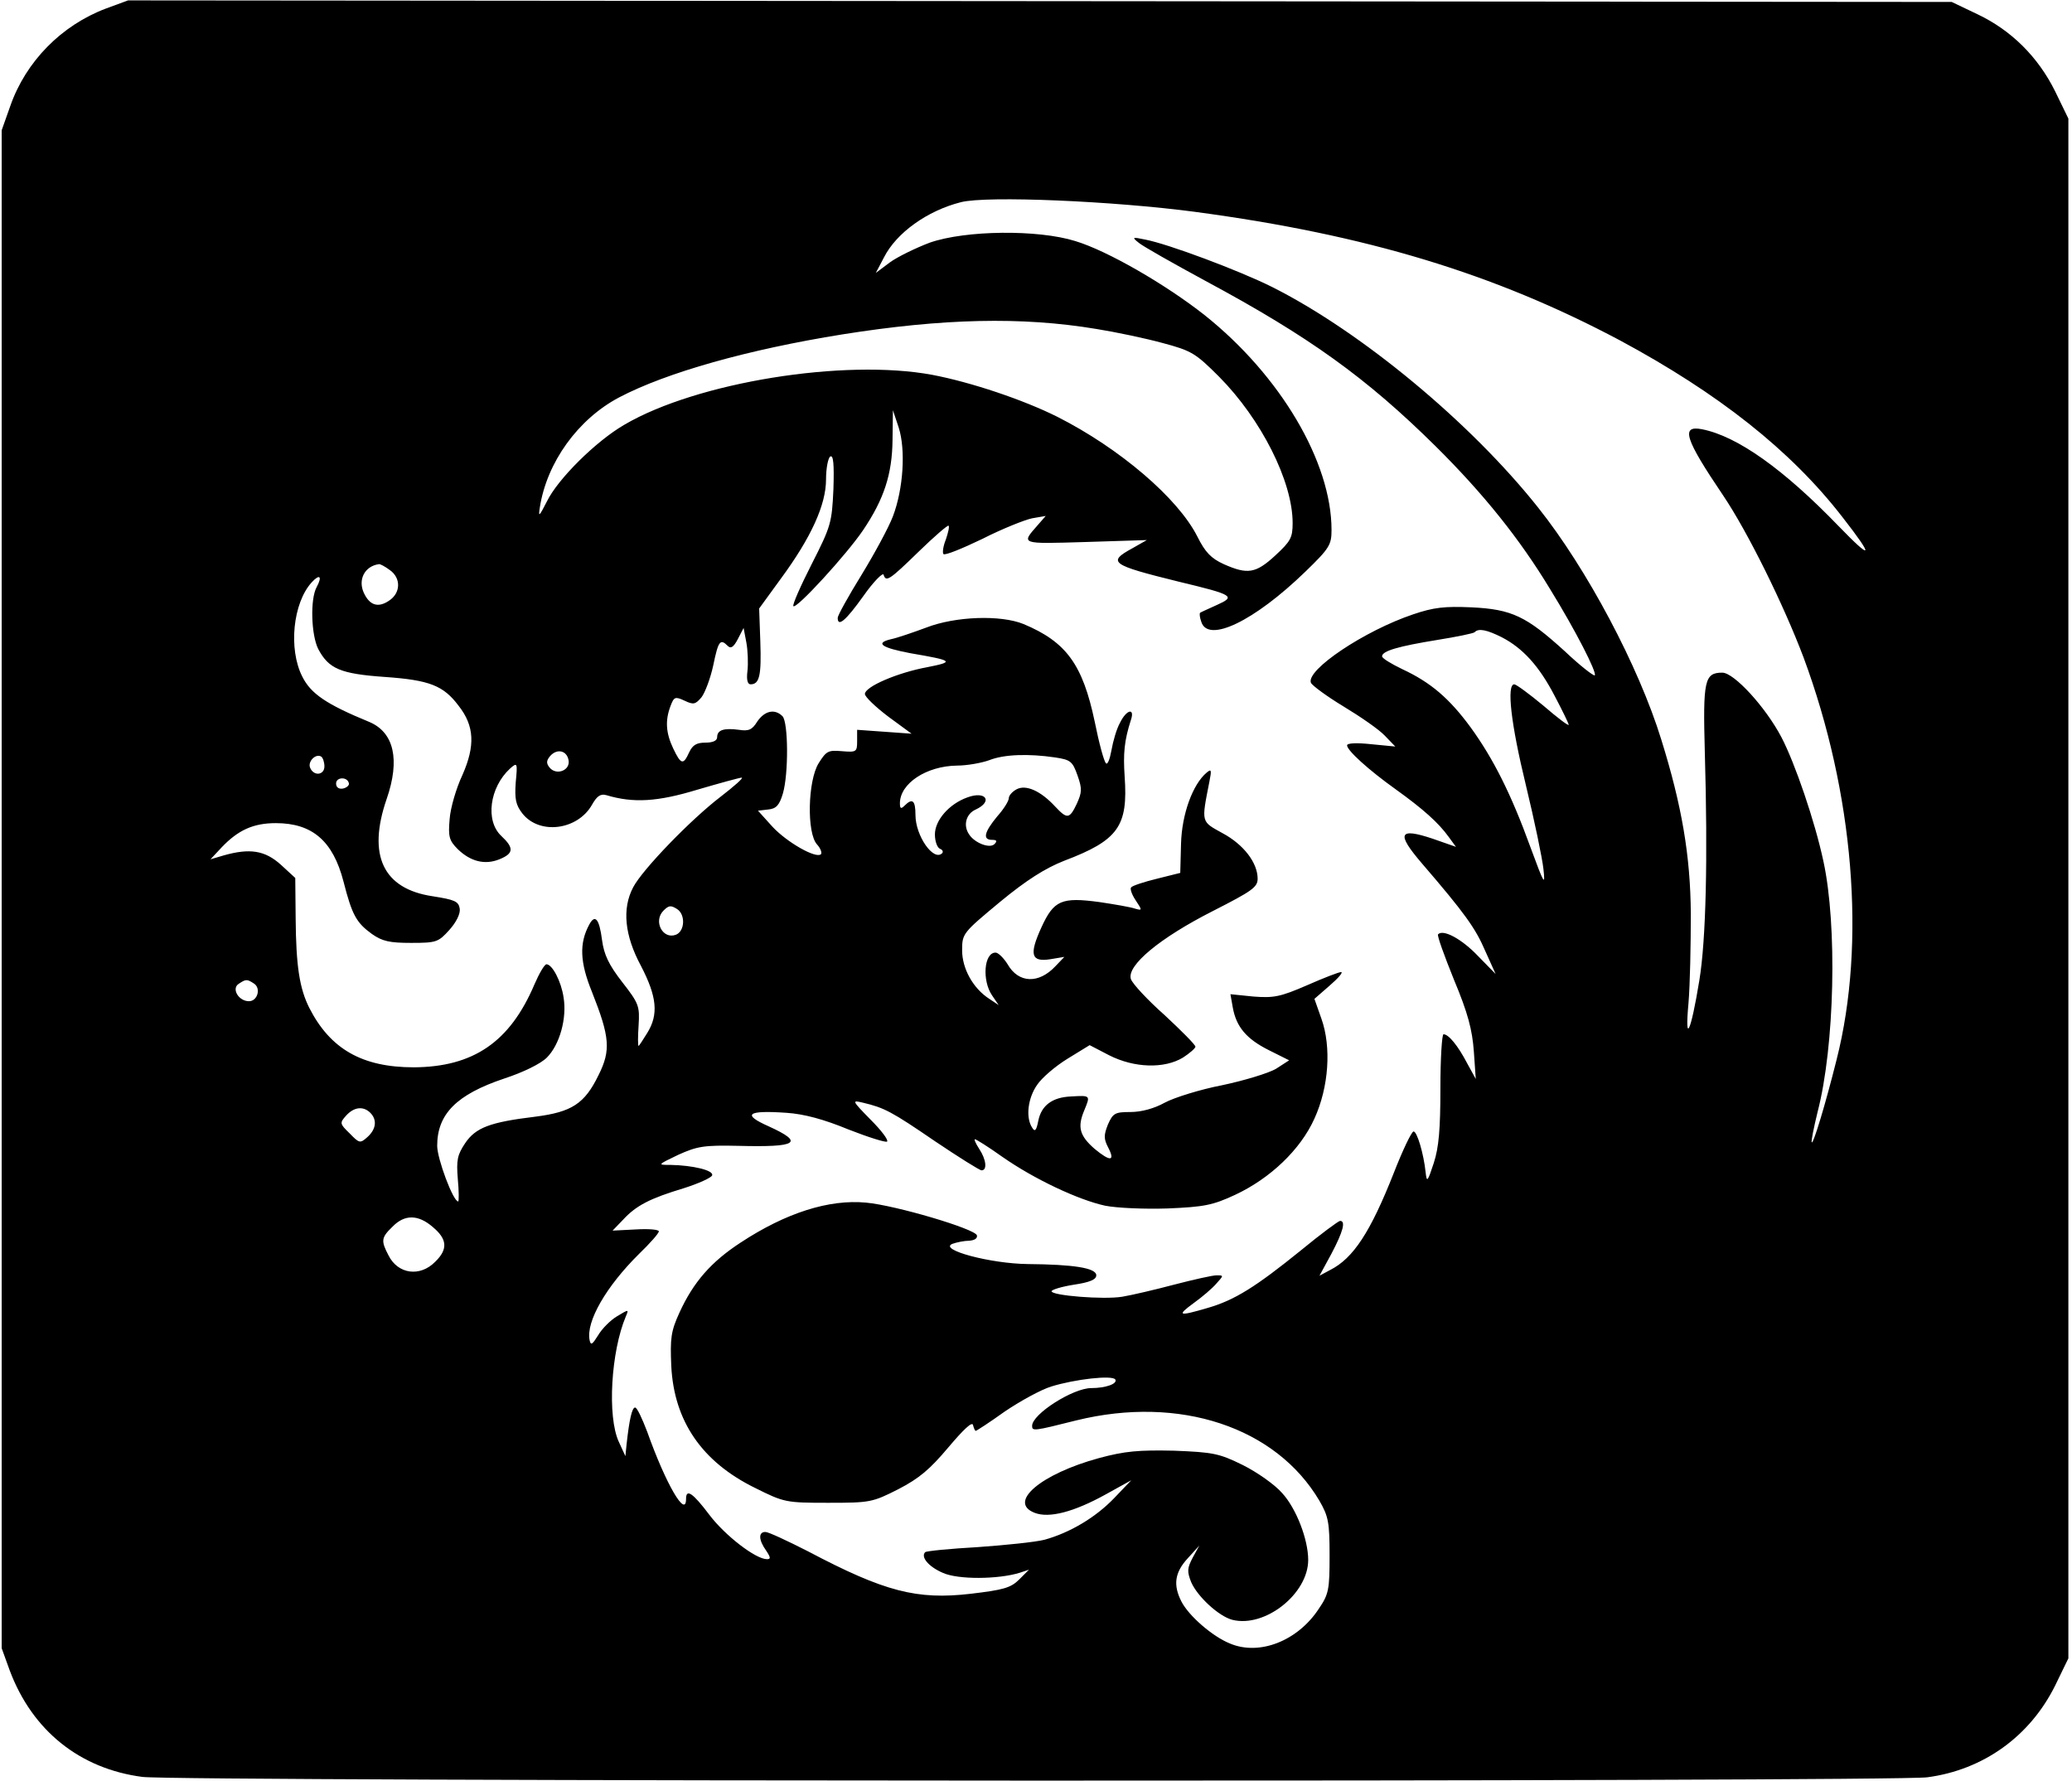
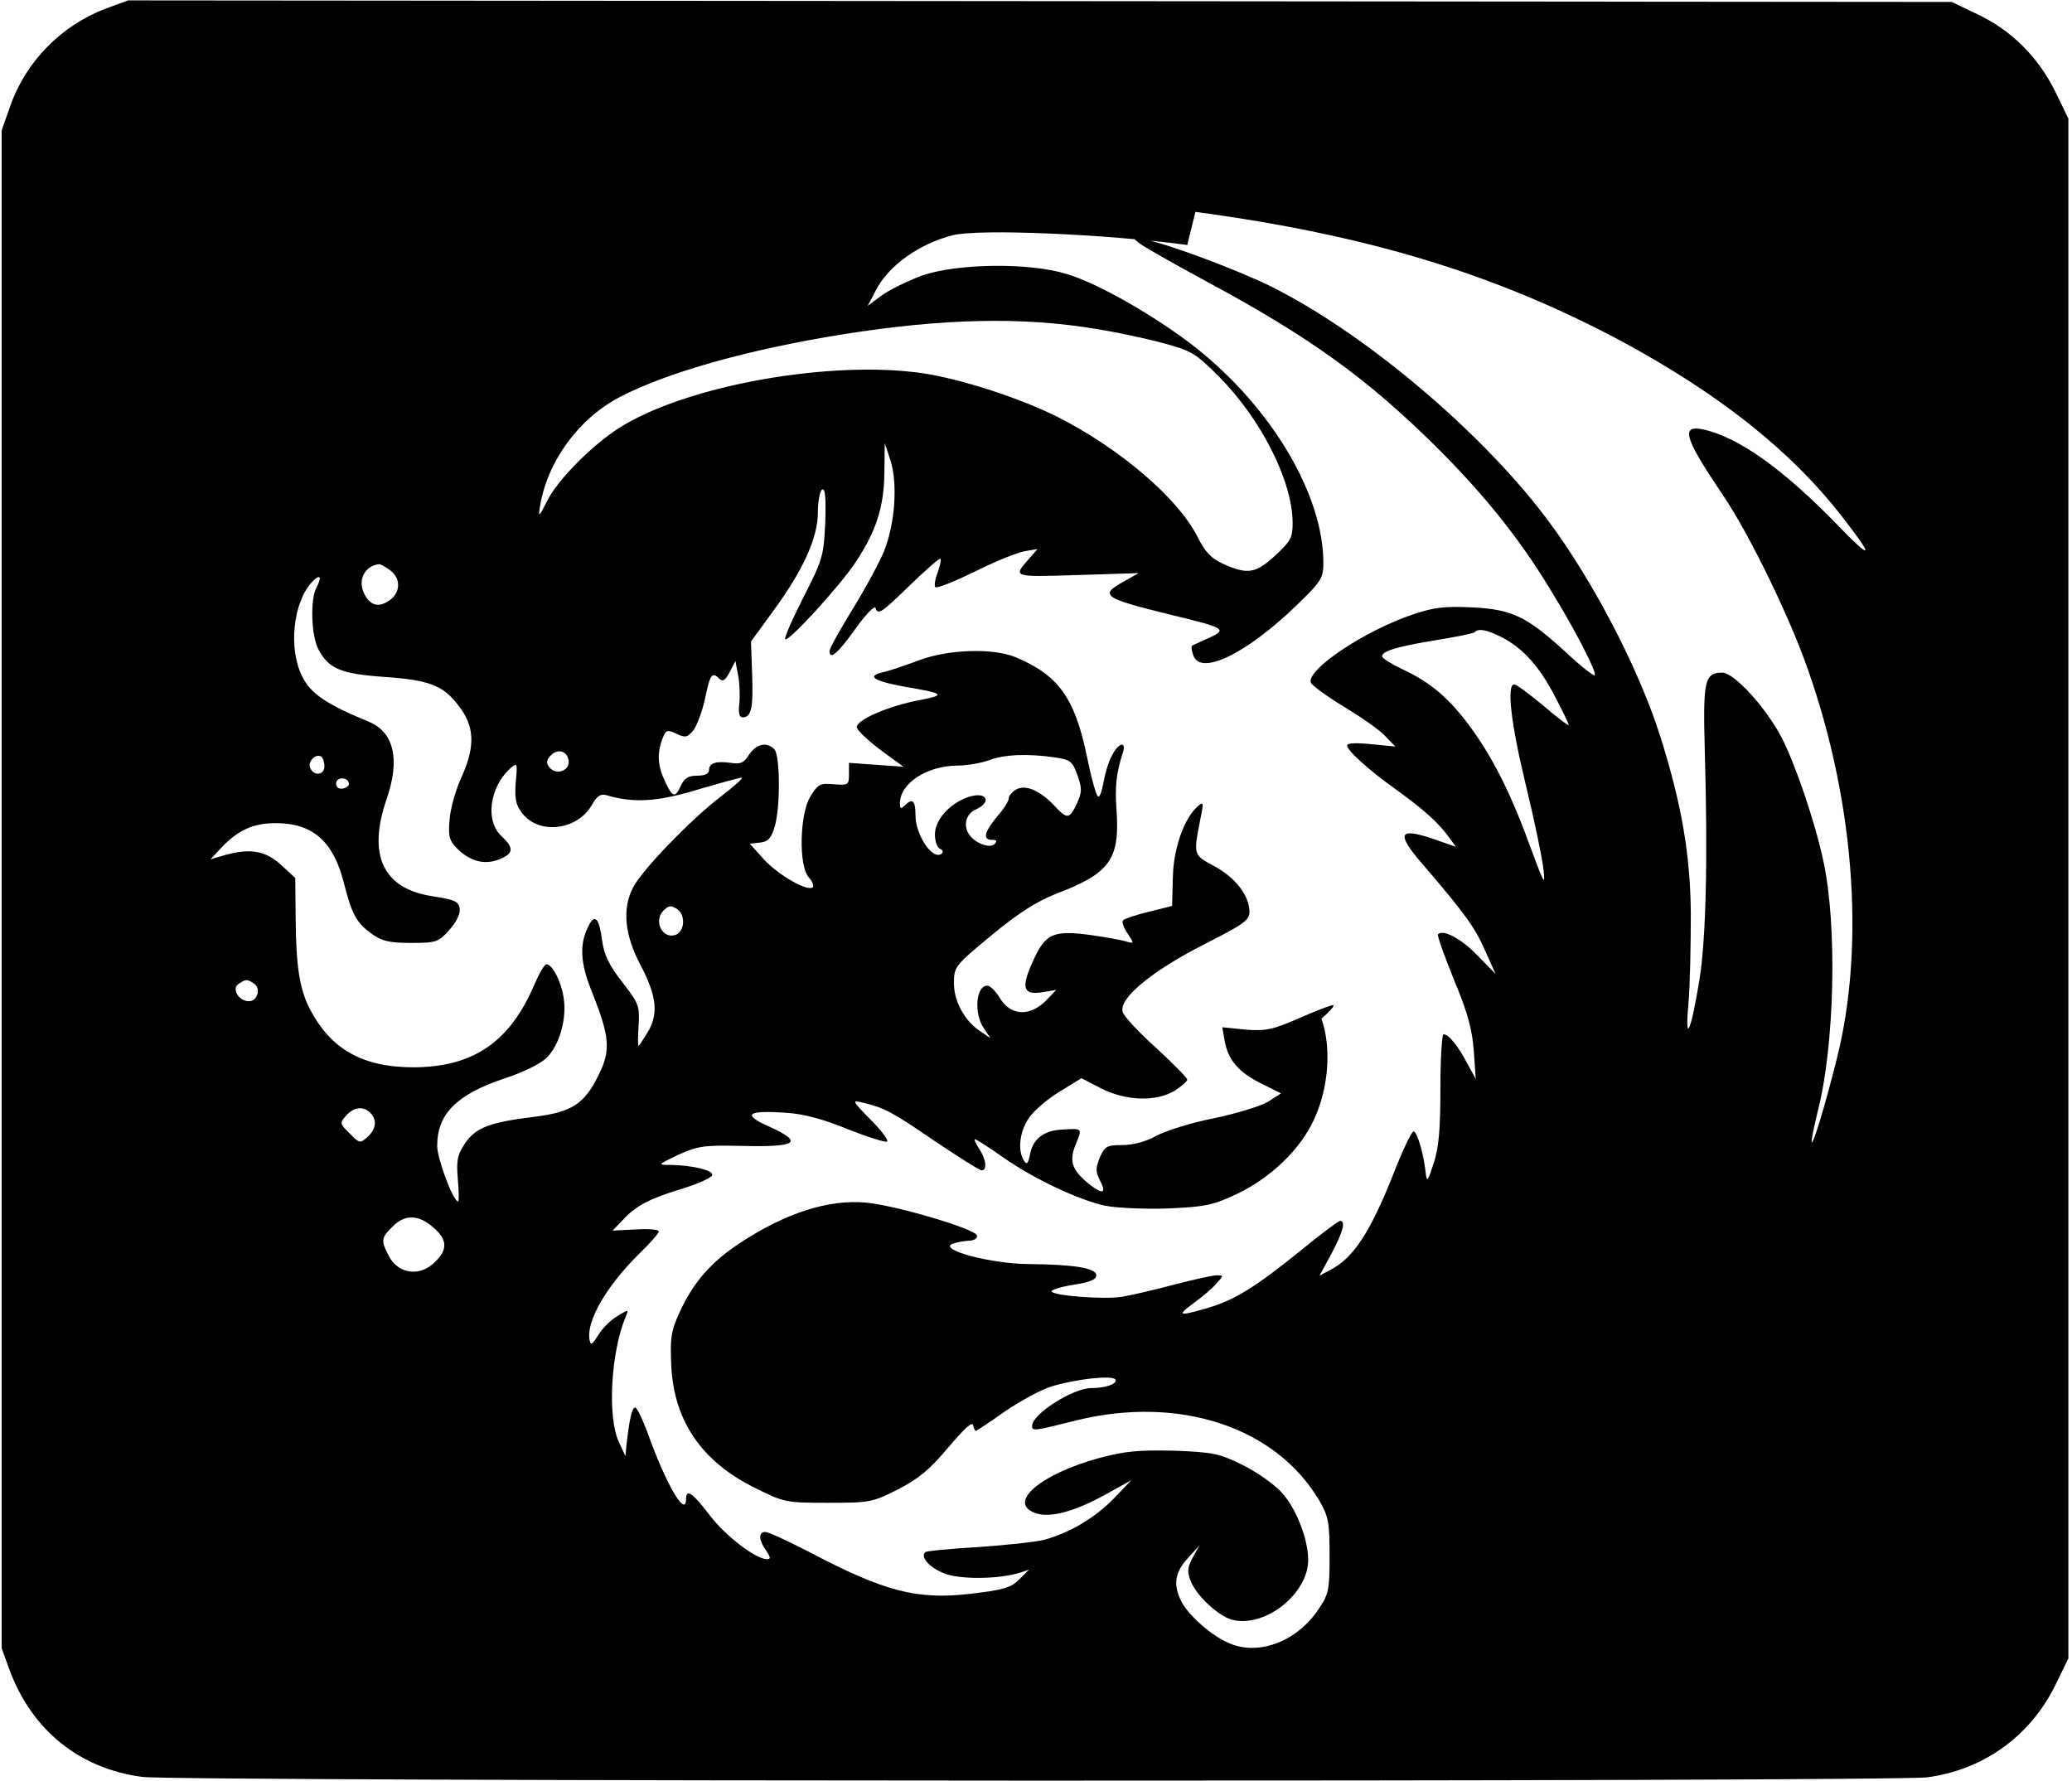
<svg xmlns="http://www.w3.org/2000/svg" version="1.0" width="140.696mm" height="120.929mm" viewBox="0 0 532 458" preserveAspectRatio="xMidYMid meet">
  <g transform="translate(0,458) scale(0.1,-0.1)" fill="#000000" stroke="none">
-     <path d="M268 4558 c-114 -43 -206 -136 -246 -251 l-22 -62 0 -1952 0 -1952 21 -58 c58 -154 180 -252 341 -273 93 -12 4497 -13 4590 -1 144 19 264 105 329 236 l34 70 0 1980 0 1980 -34 70 c-44 89 -113 157 -199 198 l-67 32 -2345 2 -2345 2 -57 -21z m2802 -523 c441 -59 769 -159 1091 -330 253 -136 440 -283 573 -455 82 -105 78 -114 -10 -23 -141 146 -260 231 -351 249 -56 11 -44 -25 54 -170 64 -95 156 -282 207 -417 129 -348 161 -734 85 -1034 -29 -116 -60 -218 -64 -213 -2 2 5 37 15 78 44 169 51 480 15 645 -22 103 -73 252 -108 319 -41 78 -122 166 -152 166 -46 0 -50 -20 -45 -204 8 -276 3 -483 -14 -587 -22 -135 -38 -168 -28 -59 4 47 6 150 6 230 -1 149 -23 278 -76 448 -58 188 -191 439 -317 597 -173 218 -455 452 -684 567 -84 42 -268 111 -327 122 -33 7 -34 6 -15 -9 11 -9 87 -52 170 -97 268 -144 415 -250 593 -426 123 -122 216 -238 294 -367 66 -107 121 -215 115 -222 -3 -2 -38 25 -77 62 -99 90 -136 108 -240 113 -69 3 -97 0 -150 -18 -125 -42 -276 -143 -263 -176 3 -7 41 -35 84 -61 43 -26 91 -59 106 -75 l27 -28 -62 6 c-37 4 -62 3 -62 -3 0 -13 55 -63 125 -113 71 -51 110 -86 136 -122 l19 -26 -60 21 c-87 29 -94 14 -28 -63 111 -129 138 -167 163 -225 l27 -60 -46 47 c-41 43 -89 69 -102 55 -3 -3 16 -55 41 -117 36 -86 47 -129 51 -184 l5 -71 -22 40 c-24 46 -48 75 -61 75 -4 0 -8 -62 -8 -139 0 -105 -4 -152 -17 -192 -16 -49 -18 -51 -21 -24 -5 48 -22 105 -31 105 -5 0 -28 -48 -51 -107 -60 -152 -104 -219 -163 -249 l-28 -15 31 57 c30 57 37 84 22 84 -4 0 -50 -34 -101 -76 -115 -93 -170 -128 -240 -148 -75 -22 -80 -20 -35 13 21 15 48 38 58 50 19 21 19 21 0 21 -10 0 -59 -11 -109 -24 -49 -13 -109 -27 -133 -31 -48 -8 -182 3 -182 14 0 4 26 12 58 17 40 6 57 13 57 24 0 19 -58 28 -176 29 -96 1 -231 37 -194 52 11 4 31 8 43 8 14 1 22 6 20 14 -6 17 -209 77 -285 84 -95 9 -206 -26 -323 -103 -75 -49 -121 -101 -157 -180 -22 -48 -24 -66 -21 -137 7 -142 79 -247 216 -314 74 -37 79 -38 187 -38 108 0 114 1 181 35 54 28 81 51 129 108 38 45 61 67 63 57 2 -8 5 -15 7 -15 2 0 36 22 75 50 40 27 93 56 119 64 61 19 158 30 165 18 6 -11 -25 -22 -62 -22 -47 0 -152 -67 -152 -97 0 -14 3 -14 114 14 265 65 513 -17 625 -207 23 -40 26 -55 26 -141 0 -87 -2 -99 -28 -137 -54 -82 -152 -121 -228 -89 -45 18 -106 71 -125 108 -22 43 -17 75 16 111 l30 33 -17 -31 c-14 -27 -15 -35 -4 -63 16 -37 71 -88 106 -97 84 -21 195 67 195 154 0 53 -31 133 -67 172 -19 22 -65 54 -101 72 -61 30 -76 33 -177 37 -91 2 -126 -1 -193 -19 -150 -41 -236 -114 -165 -141 37 -14 100 2 183 48 l65 36 -44 -46 c-48 -50 -114 -89 -179 -107 -23 -6 -101 -14 -172 -19 -71 -4 -132 -10 -135 -13 -12 -12 8 -37 45 -53 39 -18 143 -17 198 0 l24 8 -25 -25 c-22 -22 -41 -27 -125 -37 -138 -16 -221 5 -418 109 -53 27 -102 50 -110 50 -18 0 -18 -20 2 -48 12 -18 12 -22 2 -22 -29 0 -108 61 -148 114 -43 57 -60 68 -60 41 0 -51 -52 38 -100 173 -13 34 -26 62 -31 62 -8 0 -15 -31 -22 -95 l-3 -30 -17 37 c-30 65 -20 232 18 322 8 19 8 19 -22 1 -17 -10 -39 -32 -49 -49 -15 -24 -19 -27 -22 -13 -10 48 43 139 127 222 28 27 51 53 51 58 0 5 -27 7 -60 5 l-59 -3 27 28 c34 37 70 55 156 81 38 12 71 27 73 33 5 13 -50 26 -107 27 -34 0 -34 0 20 26 49 22 66 25 155 23 152 -4 170 8 78 50 -70 31 -56 42 45 35 46 -3 97 -17 160 -43 51 -20 96 -34 99 -31 4 4 -15 29 -43 57 -48 49 -48 50 -19 43 55 -13 74 -23 185 -99 61 -41 115 -75 120 -75 15 0 12 28 -6 55 -9 14 -14 25 -11 25 3 0 35 -20 70 -45 83 -58 196 -111 265 -126 31 -6 102 -9 161 -7 93 4 115 8 173 35 90 42 168 116 204 196 37 81 44 184 18 257 l-18 51 39 34 c22 19 35 34 30 35 -6 0 -45 -15 -88 -34 -69 -30 -86 -33 -138 -29 l-59 6 6 -34 c9 -50 35 -81 93 -110 l52 -26 -34 -22 c-19 -11 -81 -30 -138 -42 -57 -11 -124 -32 -148 -45 -27 -15 -60 -24 -88 -24 -40 0 -45 -3 -58 -32 -11 -28 -11 -37 1 -60 18 -35 5 -36 -35 -3 -39 34 -45 56 -27 99 16 39 17 39 -34 36 -48 -2 -76 -23 -84 -62 -5 -26 -9 -30 -16 -18 -17 26 -11 76 13 110 12 18 47 48 78 67 l57 35 50 -26 c65 -33 142 -35 190 -6 17 11 32 24 32 28 0 5 -36 41 -79 81 -44 39 -83 81 -87 93 -11 35 75 106 211 175 100 51 115 61 115 83 0 41 -36 88 -90 117 -56 31 -55 26 -34 133 6 30 5 33 -7 23 -36 -30 -64 -107 -66 -183 l-2 -75 -60 -15 c-33 -8 -63 -18 -66 -22 -4 -3 1 -18 11 -33 18 -27 17 -27 -1 -22 -11 4 -52 11 -92 17 -97 13 -117 5 -149 -65 -32 -70 -27 -90 23 -82 l36 6 -23 -24 c-43 -46 -95 -44 -123 5 -10 16 -24 30 -31 30 -30 0 -35 -72 -9 -110 l17 -25 -24 16 c-42 27 -70 78 -70 125 0 43 2 45 97 124 69 57 117 87 165 106 140 53 165 89 156 217 -4 59 -1 92 16 145 11 32 -11 28 -28 -7 -9 -16 -18 -48 -22 -71 -4 -22 -10 -38 -14 -33 -5 4 -18 52 -29 107 -31 147 -73 205 -183 251 -59 24 -175 20 -250 -9 -35 -13 -76 -27 -91 -30 -42 -10 -24 -22 50 -36 111 -19 114 -22 43 -36 -76 -14 -160 -50 -160 -69 0 -7 27 -33 60 -58 l60 -44 -70 5 -70 5 0 -29 c0 -28 -2 -29 -39 -26 -35 3 -40 1 -60 -31 -28 -45 -31 -180 -4 -209 9 -10 13 -21 10 -25 -13 -12 -88 31 -125 71 l-37 41 26 3 c21 2 29 11 38 41 15 51 14 184 -1 199 -20 20 -46 14 -65 -14 -13 -21 -22 -25 -47 -21 -38 5 -56 0 -56 -19 0 -9 -11 -14 -30 -14 -23 0 -33 -6 -42 -25 -15 -33 -21 -32 -41 10 -19 40 -21 72 -7 109 9 24 12 25 36 14 23 -11 28 -10 44 9 9 12 23 49 30 82 13 63 18 69 37 50 8 -8 15 -4 26 17 l15 29 7 -37 c4 -21 5 -54 3 -73 -3 -23 0 -35 8 -35 23 0 28 23 25 110 l-3 85 56 77 c78 106 116 190 116 255 0 28 5 55 11 59 8 4 10 -20 8 -84 -4 -86 -6 -95 -56 -193 -29 -57 -50 -105 -47 -108 8 -8 137 133 179 195 54 80 75 144 76 232 l1 77 15 -45 c18 -57 12 -157 -15 -228 -11 -29 -48 -97 -81 -151 -34 -55 -61 -104 -61 -110 0 -25 21 -7 66 56 26 37 50 61 52 55 6 -20 15 -14 90 59 40 39 75 69 77 67 3 -2 -1 -18 -7 -36 -7 -17 -9 -34 -6 -37 4 -4 48 14 100 39 51 26 109 49 128 53 l35 6 -21 -24 c-43 -49 -45 -48 123 -43 l158 5 -37 -21 c-66 -36 -55 -43 119 -86 142 -34 147 -38 98 -60 -22 -10 -42 -19 -43 -20 -2 -2 -1 -12 3 -23 17 -56 136 1 268 129 62 60 67 69 67 107 0 175 -132 398 -327 553 -99 78 -249 165 -332 190 -96 30 -282 28 -374 -4 -37 -14 -84 -37 -103 -51 l-36 -27 21 40 c32 63 111 120 198 142 67 17 392 3 603 -25z m-255 -301 c50 -8 126 -24 170 -36 75 -20 85 -26 146 -87 108 -109 189 -269 189 -376 0 -38 -5 -47 -45 -84 -50 -46 -71 -49 -132 -22 -33 15 -48 31 -68 71 -50 99 -200 227 -360 308 -88 44 -222 89 -322 108 -226 42 -605 -19 -791 -128 -73 -42 -172 -140 -200 -198 -20 -39 -22 -41 -18 -15 18 116 98 227 204 283 122 64 331 123 574 162 258 41 461 46 653 14z m-1817 -620 c29 -20 29 -59 -2 -79 -28 -19 -50 -12 -65 21 -15 34 3 68 39 73 3 1 16 -6 28 -15z m-188 -44 c-17 -31 -14 -123 4 -159 27 -51 57 -64 171 -72 115 -8 151 -22 190 -74 41 -52 43 -103 10 -178 -16 -34 -31 -85 -33 -114 -4 -45 -1 -55 21 -77 33 -32 70 -41 107 -26 37 15 38 29 5 60 -42 39 -30 125 22 173 19 17 20 16 15 -35 -3 -43 0 -58 17 -80 44 -56 142 -43 179 22 13 23 22 29 37 25 70 -21 132 -17 234 14 58 17 109 31 114 31 6 0 -19 -22 -54 -49 -76 -58 -201 -187 -225 -233 -29 -55 -22 -124 20 -202 41 -79 46 -125 16 -173 -11 -18 -21 -33 -22 -33 -2 0 -2 24 0 53 3 49 1 56 -42 111 -35 45 -47 71 -52 108 -7 55 -18 68 -33 40 -26 -48 -24 -97 7 -173 46 -116 49 -150 17 -214 -36 -74 -69 -95 -163 -107 -116 -14 -153 -28 -180 -68 -20 -30 -23 -43 -19 -92 3 -32 3 -58 1 -58 -13 0 -54 110 -54 143 0 82 50 132 172 173 49 16 94 38 110 54 33 33 52 101 43 155 -6 41 -29 85 -44 85 -5 0 -19 -24 -31 -52 -63 -148 -157 -212 -310 -213 -133 0 -215 47 -269 153 -25 50 -34 107 -35 230 l-1 104 -37 34 c-41 37 -80 43 -147 24 l-34 -10 29 31 c42 44 81 62 139 62 94 0 147 -46 174 -150 22 -86 33 -106 73 -135 27 -19 46 -23 101 -23 65 0 70 2 98 33 18 20 29 42 27 55 -3 19 -13 23 -70 32 -127 19 -168 105 -118 250 35 101 19 171 -44 198 -112 46 -151 73 -173 117 -36 71 -24 189 24 242 21 23 28 16 13 -12z m3048 -129 c54 -28 96 -74 136 -151 20 -38 36 -71 36 -74 0 -4 -29 18 -65 49 -36 30 -70 55 -75 55 -20 0 -9 -100 30 -260 22 -91 42 -187 45 -215 5 -45 2 -40 -33 55 -50 138 -96 229 -154 309 -55 75 -103 116 -176 150 -29 14 -52 28 -52 33 0 14 43 26 141 42 50 8 94 17 97 20 10 11 32 6 70 -13z m-2400 -317 c4 -26 -32 -39 -49 -18 -9 11 -8 18 1 29 18 21 44 15 48 -11z m-628 -15 c0 -23 -28 -26 -37 -3 -6 16 15 37 29 28 4 -3 8 -14 8 -25z m1879 23 c40 -6 45 -10 58 -47 12 -34 11 -43 -2 -72 -19 -40 -25 -40 -56 -7 -37 40 -75 57 -99 44 -11 -6 -20 -16 -20 -23 0 -7 -13 -28 -30 -47 -33 -40 -38 -60 -13 -60 12 0 14 -3 6 -11 -12 -12 -51 3 -65 25 -16 23 -8 53 17 64 45 21 26 49 -22 31 -47 -17 -83 -59 -83 -95 0 -18 6 -34 13 -37 6 -2 9 -7 6 -11 -22 -23 -69 44 -69 98 0 38 -8 44 -28 24 -9 -9 -12 -8 -12 6 0 51 68 96 147 97 26 0 64 7 83 14 38 15 101 17 169 7z m-1816 -67 c1 -5 -6 -11 -15 -13 -11 -2 -18 3 -18 13 0 17 30 18 33 0z m844 -323 c22 -14 20 -57 -3 -66 -34 -13 -59 35 -32 62 14 14 19 14 35 4z m-1089 -191 c20 -12 10 -46 -12 -46 -27 0 -46 33 -26 45 18 12 21 12 38 1z m300 -333 c18 -18 15 -42 -7 -62 -19 -17 -21 -17 -46 9 -26 25 -26 27 -9 46 20 22 44 25 62 7z m161 -294 c37 -31 39 -57 6 -89 -39 -40 -96 -32 -120 16 -20 38 -19 46 10 74 31 32 66 32 104 -1z" />
+     <path d="M268 4558 c-114 -43 -206 -136 -246 -251 l-22 -62 0 -1952 0 -1952 21 -58 c58 -154 180 -252 341 -273 93 -12 4497 -13 4590 -1 144 19 264 105 329 236 l34 70 0 1980 0 1980 -34 70 c-44 89 -113 157 -199 198 l-67 32 -2345 2 -2345 2 -57 -21z m2802 -523 c441 -59 769 -159 1091 -330 253 -136 440 -283 573 -455 82 -105 78 -114 -10 -23 -141 146 -260 231 -351 249 -56 11 -44 -25 54 -170 64 -95 156 -282 207 -417 129 -348 161 -734 85 -1034 -29 -116 -60 -218 -64 -213 -2 2 5 37 15 78 44 169 51 480 15 645 -22 103 -73 252 -108 319 -41 78 -122 166 -152 166 -46 0 -50 -20 -45 -204 8 -276 3 -483 -14 -587 -22 -135 -38 -168 -28 -59 4 47 6 150 6 230 -1 149 -23 278 -76 448 -58 188 -191 439 -317 597 -173 218 -455 452 -684 567 -84 42 -268 111 -327 122 -33 7 -34 6 -15 -9 11 -9 87 -52 170 -97 268 -144 415 -250 593 -426 123 -122 216 -238 294 -367 66 -107 121 -215 115 -222 -3 -2 -38 25 -77 62 -99 90 -136 108 -240 113 -69 3 -97 0 -150 -18 -125 -42 -276 -143 -263 -176 3 -7 41 -35 84 -61 43 -26 91 -59 106 -75 l27 -28 -62 6 c-37 4 -62 3 -62 -3 0 -13 55 -63 125 -113 71 -51 110 -86 136 -122 l19 -26 -60 21 c-87 29 -94 14 -28 -63 111 -129 138 -167 163 -225 l27 -60 -46 47 c-41 43 -89 69 -102 55 -3 -3 16 -55 41 -117 36 -86 47 -129 51 -184 l5 -71 -22 40 c-24 46 -48 75 -61 75 -4 0 -8 -62 -8 -139 0 -105 -4 -152 -17 -192 -16 -49 -18 -51 -21 -24 -5 48 -22 105 -31 105 -5 0 -28 -48 -51 -107 -60 -152 -104 -219 -163 -249 l-28 -15 31 57 c30 57 37 84 22 84 -4 0 -50 -34 -101 -76 -115 -93 -170 -128 -240 -148 -75 -22 -80 -20 -35 13 21 15 48 38 58 50 19 21 19 21 0 21 -10 0 -59 -11 -109 -24 -49 -13 -109 -27 -133 -31 -48 -8 -182 3 -182 14 0 4 26 12 58 17 40 6 57 13 57 24 0 19 -58 28 -176 29 -96 1 -231 37 -194 52 11 4 31 8 43 8 14 1 22 6 20 14 -6 17 -209 77 -285 84 -95 9 -206 -26 -323 -103 -75 -49 -121 -101 -157 -180 -22 -48 -24 -66 -21 -137 7 -142 79 -247 216 -314 74 -37 79 -38 187 -38 108 0 114 1 181 35 54 28 81 51 129 108 38 45 61 67 63 57 2 -8 5 -15 7 -15 2 0 36 22 75 50 40 27 93 56 119 64 61 19 158 30 165 18 6 -11 -25 -22 -62 -22 -47 0 -152 -67 -152 -97 0 -14 3 -14 114 14 265 65 513 -17 625 -207 23 -40 26 -55 26 -141 0 -87 -2 -99 -28 -137 -54 -82 -152 -121 -228 -89 -45 18 -106 71 -125 108 -22 43 -17 75 16 111 l30 33 -17 -31 c-14 -27 -15 -35 -4 -63 16 -37 71 -88 106 -97 84 -21 195 67 195 154 0 53 -31 133 -67 172 -19 22 -65 54 -101 72 -61 30 -76 33 -177 37 -91 2 -126 -1 -193 -19 -150 -41 -236 -114 -165 -141 37 -14 100 2 183 48 l65 36 -44 -46 c-48 -50 -114 -89 -179 -107 -23 -6 -101 -14 -172 -19 -71 -4 -132 -10 -135 -13 -12 -12 8 -37 45 -53 39 -18 143 -17 198 0 l24 8 -25 -25 c-22 -22 -41 -27 -125 -37 -138 -16 -221 5 -418 109 -53 27 -102 50 -110 50 -18 0 -18 -20 2 -48 12 -18 12 -22 2 -22 -29 0 -108 61 -148 114 -43 57 -60 68 -60 41 0 -51 -52 38 -100 173 -13 34 -26 62 -31 62 -8 0 -15 -31 -22 -95 l-3 -30 -17 37 c-30 65 -20 232 18 322 8 19 8 19 -22 1 -17 -10 -39 -32 -49 -49 -15 -24 -19 -27 -22 -13 -10 48 43 139 127 222 28 27 51 53 51 58 0 5 -27 7 -60 5 l-59 -3 27 28 c34 37 70 55 156 81 38 12 71 27 73 33 5 13 -50 26 -107 27 -34 0 -34 0 20 26 49 22 66 25 155 23 152 -4 170 8 78 50 -70 31 -56 42 45 35 46 -3 97 -17 160 -43 51 -20 96 -34 99 -31 4 4 -15 29 -43 57 -48 49 -48 50 -19 43 55 -13 74 -23 185 -99 61 -41 115 -75 120 -75 15 0 12 28 -6 55 -9 14 -14 25 -11 25 3 0 35 -20 70 -45 83 -58 196 -111 265 -126 31 -6 102 -9 161 -7 93 4 115 8 173 35 90 42 168 116 204 196 37 81 44 184 18 257 c22 19 35 34 30 35 -6 0 -45 -15 -88 -34 -69 -30 -86 -33 -138 -29 l-59 6 6 -34 c9 -50 35 -81 93 -110 l52 -26 -34 -22 c-19 -11 -81 -30 -138 -42 -57 -11 -124 -32 -148 -45 -27 -15 -60 -24 -88 -24 -40 0 -45 -3 -58 -32 -11 -28 -11 -37 1 -60 18 -35 5 -36 -35 -3 -39 34 -45 56 -27 99 16 39 17 39 -34 36 -48 -2 -76 -23 -84 -62 -5 -26 -9 -30 -16 -18 -17 26 -11 76 13 110 12 18 47 48 78 67 l57 35 50 -26 c65 -33 142 -35 190 -6 17 11 32 24 32 28 0 5 -36 41 -79 81 -44 39 -83 81 -87 93 -11 35 75 106 211 175 100 51 115 61 115 83 0 41 -36 88 -90 117 -56 31 -55 26 -34 133 6 30 5 33 -7 23 -36 -30 -64 -107 -66 -183 l-2 -75 -60 -15 c-33 -8 -63 -18 -66 -22 -4 -3 1 -18 11 -33 18 -27 17 -27 -1 -22 -11 4 -52 11 -92 17 -97 13 -117 5 -149 -65 -32 -70 -27 -90 23 -82 l36 6 -23 -24 c-43 -46 -95 -44 -123 5 -10 16 -24 30 -31 30 -30 0 -35 -72 -9 -110 l17 -25 -24 16 c-42 27 -70 78 -70 125 0 43 2 45 97 124 69 57 117 87 165 106 140 53 165 89 156 217 -4 59 -1 92 16 145 11 32 -11 28 -28 -7 -9 -16 -18 -48 -22 -71 -4 -22 -10 -38 -14 -33 -5 4 -18 52 -29 107 -31 147 -73 205 -183 251 -59 24 -175 20 -250 -9 -35 -13 -76 -27 -91 -30 -42 -10 -24 -22 50 -36 111 -19 114 -22 43 -36 -76 -14 -160 -50 -160 -69 0 -7 27 -33 60 -58 l60 -44 -70 5 -70 5 0 -29 c0 -28 -2 -29 -39 -26 -35 3 -40 1 -60 -31 -28 -45 -31 -180 -4 -209 9 -10 13 -21 10 -25 -13 -12 -88 31 -125 71 l-37 41 26 3 c21 2 29 11 38 41 15 51 14 184 -1 199 -20 20 -46 14 -65 -14 -13 -21 -22 -25 -47 -21 -38 5 -56 0 -56 -19 0 -9 -11 -14 -30 -14 -23 0 -33 -6 -42 -25 -15 -33 -21 -32 -41 10 -19 40 -21 72 -7 109 9 24 12 25 36 14 23 -11 28 -10 44 9 9 12 23 49 30 82 13 63 18 69 37 50 8 -8 15 -4 26 17 l15 29 7 -37 c4 -21 5 -54 3 -73 -3 -23 0 -35 8 -35 23 0 28 23 25 110 l-3 85 56 77 c78 106 116 190 116 255 0 28 5 55 11 59 8 4 10 -20 8 -84 -4 -86 -6 -95 -56 -193 -29 -57 -50 -105 -47 -108 8 -8 137 133 179 195 54 80 75 144 76 232 l1 77 15 -45 c18 -57 12 -157 -15 -228 -11 -29 -48 -97 -81 -151 -34 -55 -61 -104 -61 -110 0 -25 21 -7 66 56 26 37 50 61 52 55 6 -20 15 -14 90 59 40 39 75 69 77 67 3 -2 -1 -18 -7 -36 -7 -17 -9 -34 -6 -37 4 -4 48 14 100 39 51 26 109 49 128 53 l35 6 -21 -24 c-43 -49 -45 -48 123 -43 l158 5 -37 -21 c-66 -36 -55 -43 119 -86 142 -34 147 -38 98 -60 -22 -10 -42 -19 -43 -20 -2 -2 -1 -12 3 -23 17 -56 136 1 268 129 62 60 67 69 67 107 0 175 -132 398 -327 553 -99 78 -249 165 -332 190 -96 30 -282 28 -374 -4 -37 -14 -84 -37 -103 -51 l-36 -27 21 40 c32 63 111 120 198 142 67 17 392 3 603 -25z m-255 -301 c50 -8 126 -24 170 -36 75 -20 85 -26 146 -87 108 -109 189 -269 189 -376 0 -38 -5 -47 -45 -84 -50 -46 -71 -49 -132 -22 -33 15 -48 31 -68 71 -50 99 -200 227 -360 308 -88 44 -222 89 -322 108 -226 42 -605 -19 -791 -128 -73 -42 -172 -140 -200 -198 -20 -39 -22 -41 -18 -15 18 116 98 227 204 283 122 64 331 123 574 162 258 41 461 46 653 14z m-1817 -620 c29 -20 29 -59 -2 -79 -28 -19 -50 -12 -65 21 -15 34 3 68 39 73 3 1 16 -6 28 -15z m-188 -44 c-17 -31 -14 -123 4 -159 27 -51 57 -64 171 -72 115 -8 151 -22 190 -74 41 -52 43 -103 10 -178 -16 -34 -31 -85 -33 -114 -4 -45 -1 -55 21 -77 33 -32 70 -41 107 -26 37 15 38 29 5 60 -42 39 -30 125 22 173 19 17 20 16 15 -35 -3 -43 0 -58 17 -80 44 -56 142 -43 179 22 13 23 22 29 37 25 70 -21 132 -17 234 14 58 17 109 31 114 31 6 0 -19 -22 -54 -49 -76 -58 -201 -187 -225 -233 -29 -55 -22 -124 20 -202 41 -79 46 -125 16 -173 -11 -18 -21 -33 -22 -33 -2 0 -2 24 0 53 3 49 1 56 -42 111 -35 45 -47 71 -52 108 -7 55 -18 68 -33 40 -26 -48 -24 -97 7 -173 46 -116 49 -150 17 -214 -36 -74 -69 -95 -163 -107 -116 -14 -153 -28 -180 -68 -20 -30 -23 -43 -19 -92 3 -32 3 -58 1 -58 -13 0 -54 110 -54 143 0 82 50 132 172 173 49 16 94 38 110 54 33 33 52 101 43 155 -6 41 -29 85 -44 85 -5 0 -19 -24 -31 -52 -63 -148 -157 -212 -310 -213 -133 0 -215 47 -269 153 -25 50 -34 107 -35 230 l-1 104 -37 34 c-41 37 -80 43 -147 24 l-34 -10 29 31 c42 44 81 62 139 62 94 0 147 -46 174 -150 22 -86 33 -106 73 -135 27 -19 46 -23 101 -23 65 0 70 2 98 33 18 20 29 42 27 55 -3 19 -13 23 -70 32 -127 19 -168 105 -118 250 35 101 19 171 -44 198 -112 46 -151 73 -173 117 -36 71 -24 189 24 242 21 23 28 16 13 -12z m3048 -129 c54 -28 96 -74 136 -151 20 -38 36 -71 36 -74 0 -4 -29 18 -65 49 -36 30 -70 55 -75 55 -20 0 -9 -100 30 -260 22 -91 42 -187 45 -215 5 -45 2 -40 -33 55 -50 138 -96 229 -154 309 -55 75 -103 116 -176 150 -29 14 -52 28 -52 33 0 14 43 26 141 42 50 8 94 17 97 20 10 11 32 6 70 -13z m-2400 -317 c4 -26 -32 -39 -49 -18 -9 11 -8 18 1 29 18 21 44 15 48 -11z m-628 -15 c0 -23 -28 -26 -37 -3 -6 16 15 37 29 28 4 -3 8 -14 8 -25z m1879 23 c40 -6 45 -10 58 -47 12 -34 11 -43 -2 -72 -19 -40 -25 -40 -56 -7 -37 40 -75 57 -99 44 -11 -6 -20 -16 -20 -23 0 -7 -13 -28 -30 -47 -33 -40 -38 -60 -13 -60 12 0 14 -3 6 -11 -12 -12 -51 3 -65 25 -16 23 -8 53 17 64 45 21 26 49 -22 31 -47 -17 -83 -59 -83 -95 0 -18 6 -34 13 -37 6 -2 9 -7 6 -11 -22 -23 -69 44 -69 98 0 38 -8 44 -28 24 -9 -9 -12 -8 -12 6 0 51 68 96 147 97 26 0 64 7 83 14 38 15 101 17 169 7z m-1816 -67 c1 -5 -6 -11 -15 -13 -11 -2 -18 3 -18 13 0 17 30 18 33 0z m844 -323 c22 -14 20 -57 -3 -66 -34 -13 -59 35 -32 62 14 14 19 14 35 4z m-1089 -191 c20 -12 10 -46 -12 -46 -27 0 -46 33 -26 45 18 12 21 12 38 1z m300 -333 c18 -18 15 -42 -7 -62 -19 -17 -21 -17 -46 9 -26 25 -26 27 -9 46 20 22 44 25 62 7z m161 -294 c37 -31 39 -57 6 -89 -39 -40 -96 -32 -120 16 -20 38 -19 46 10 74 31 32 66 32 104 -1z" />
  </g>
</svg>